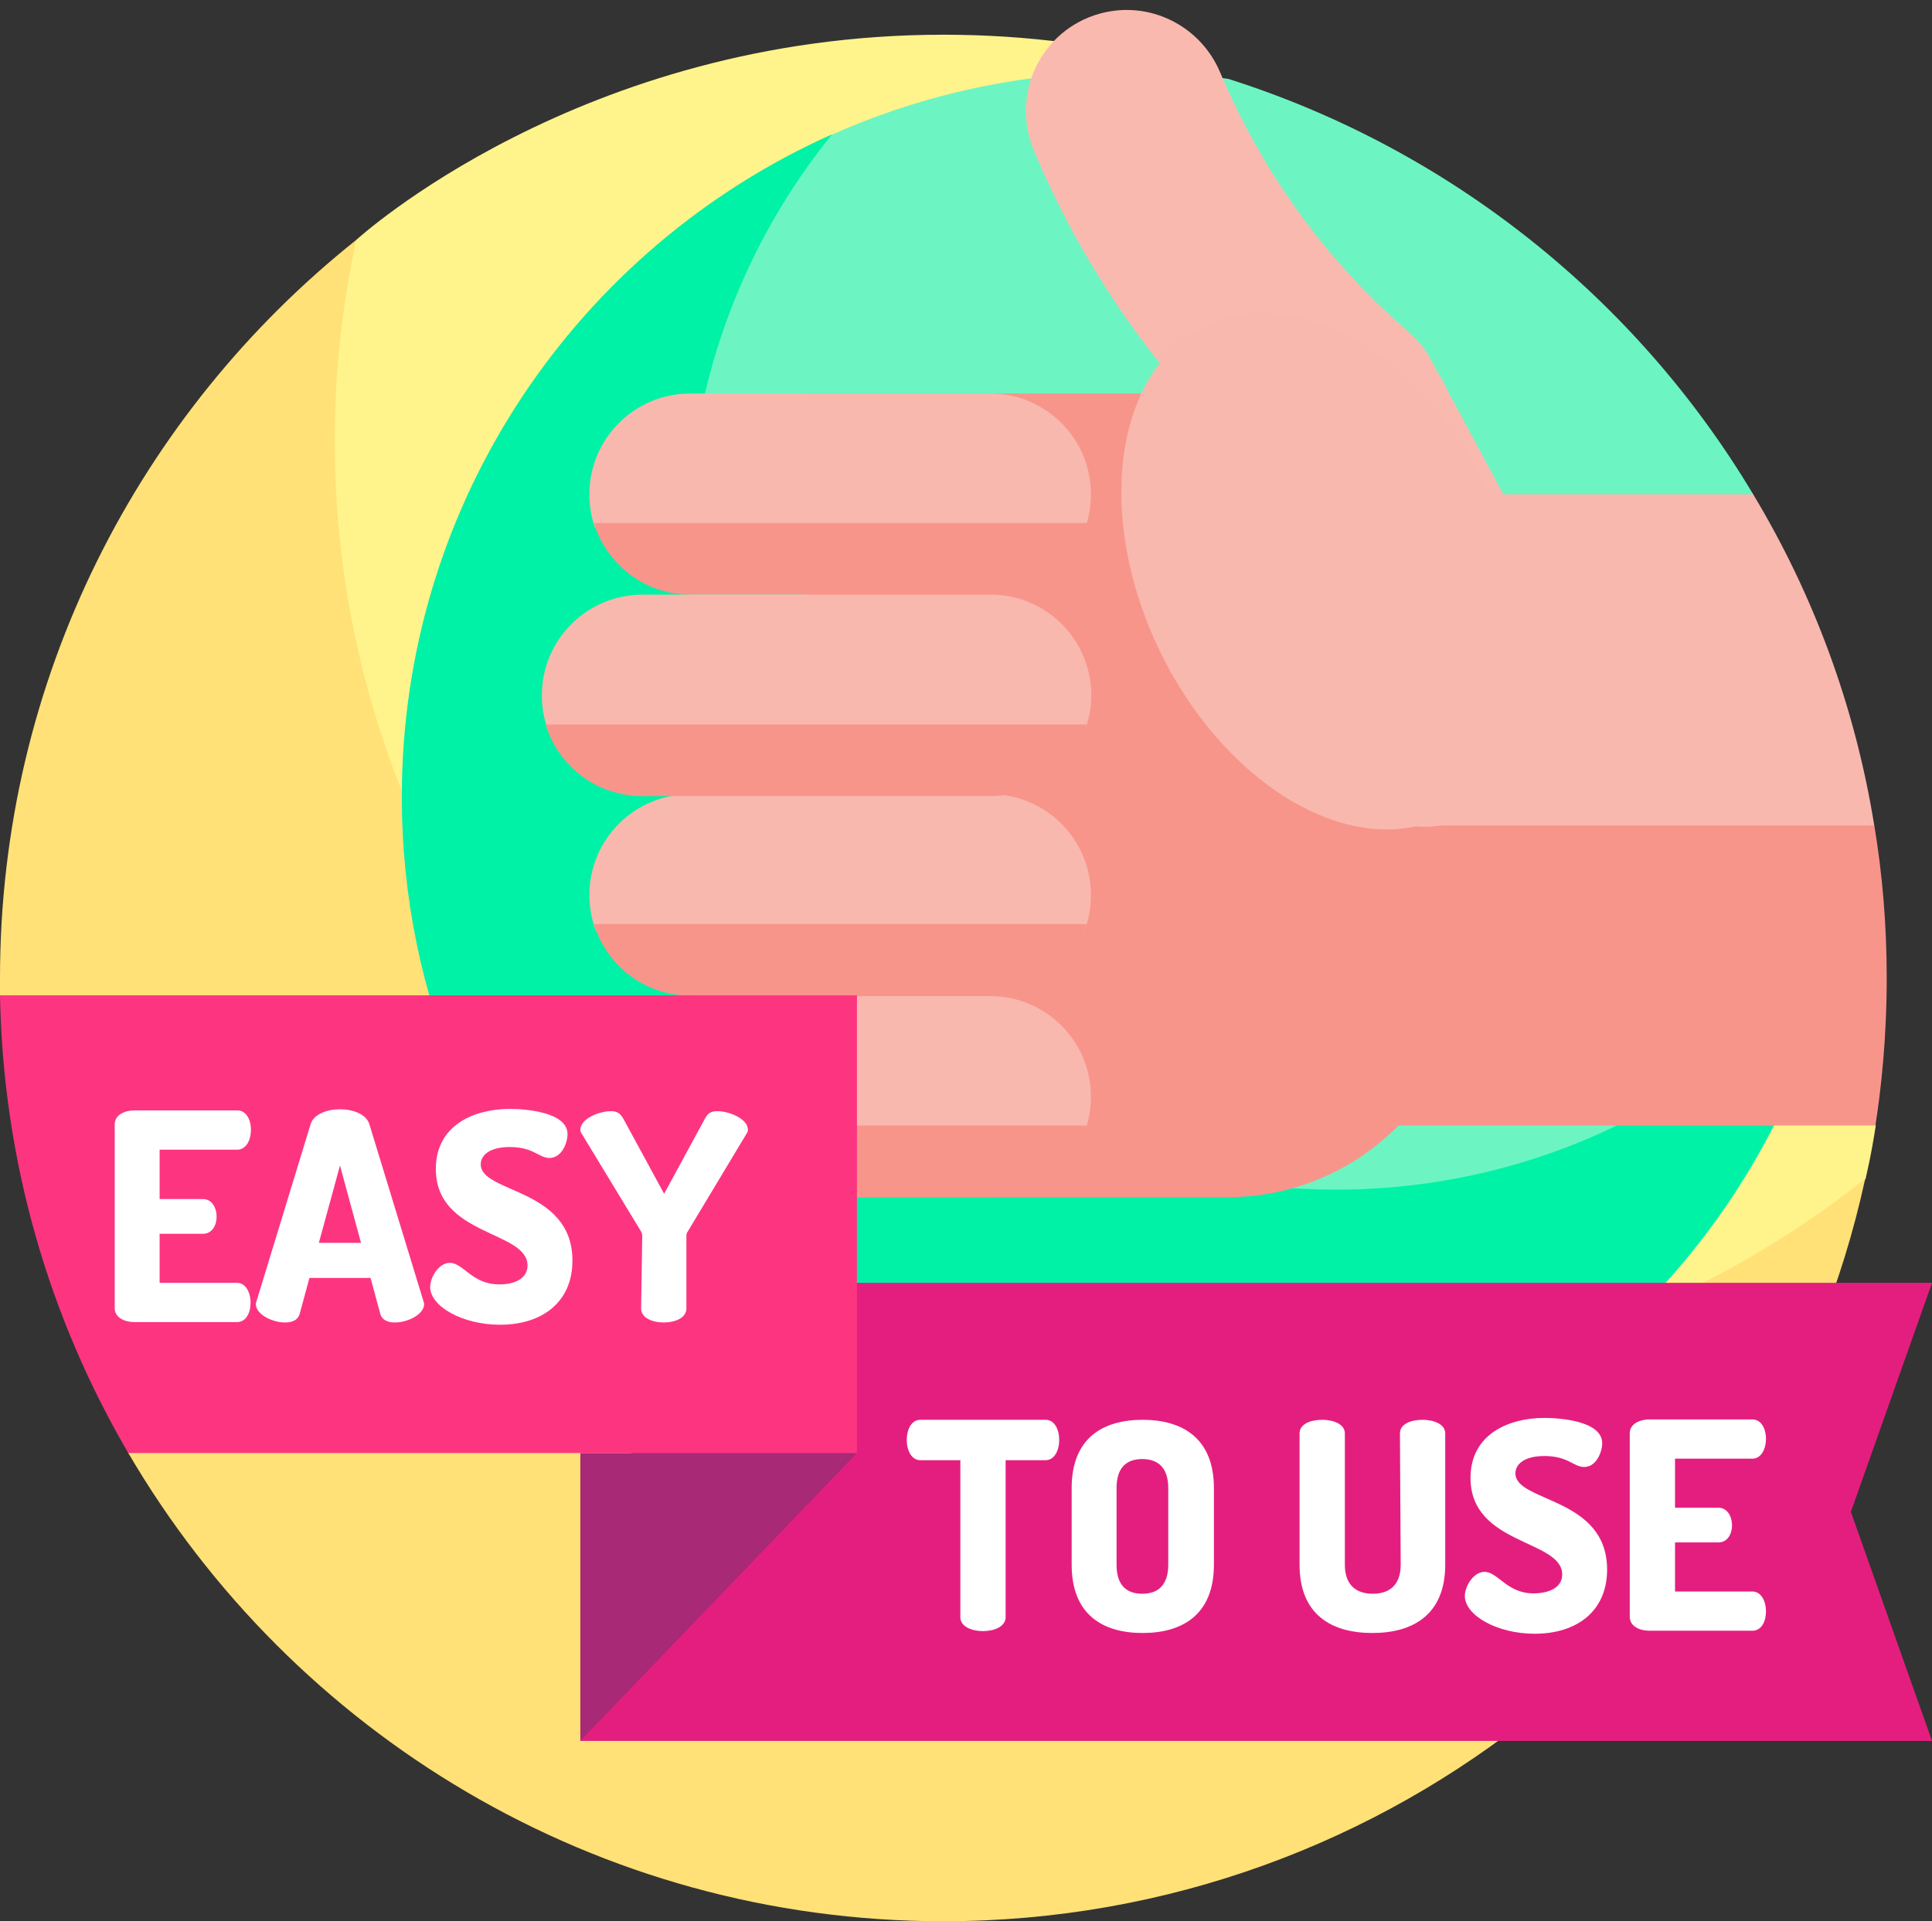
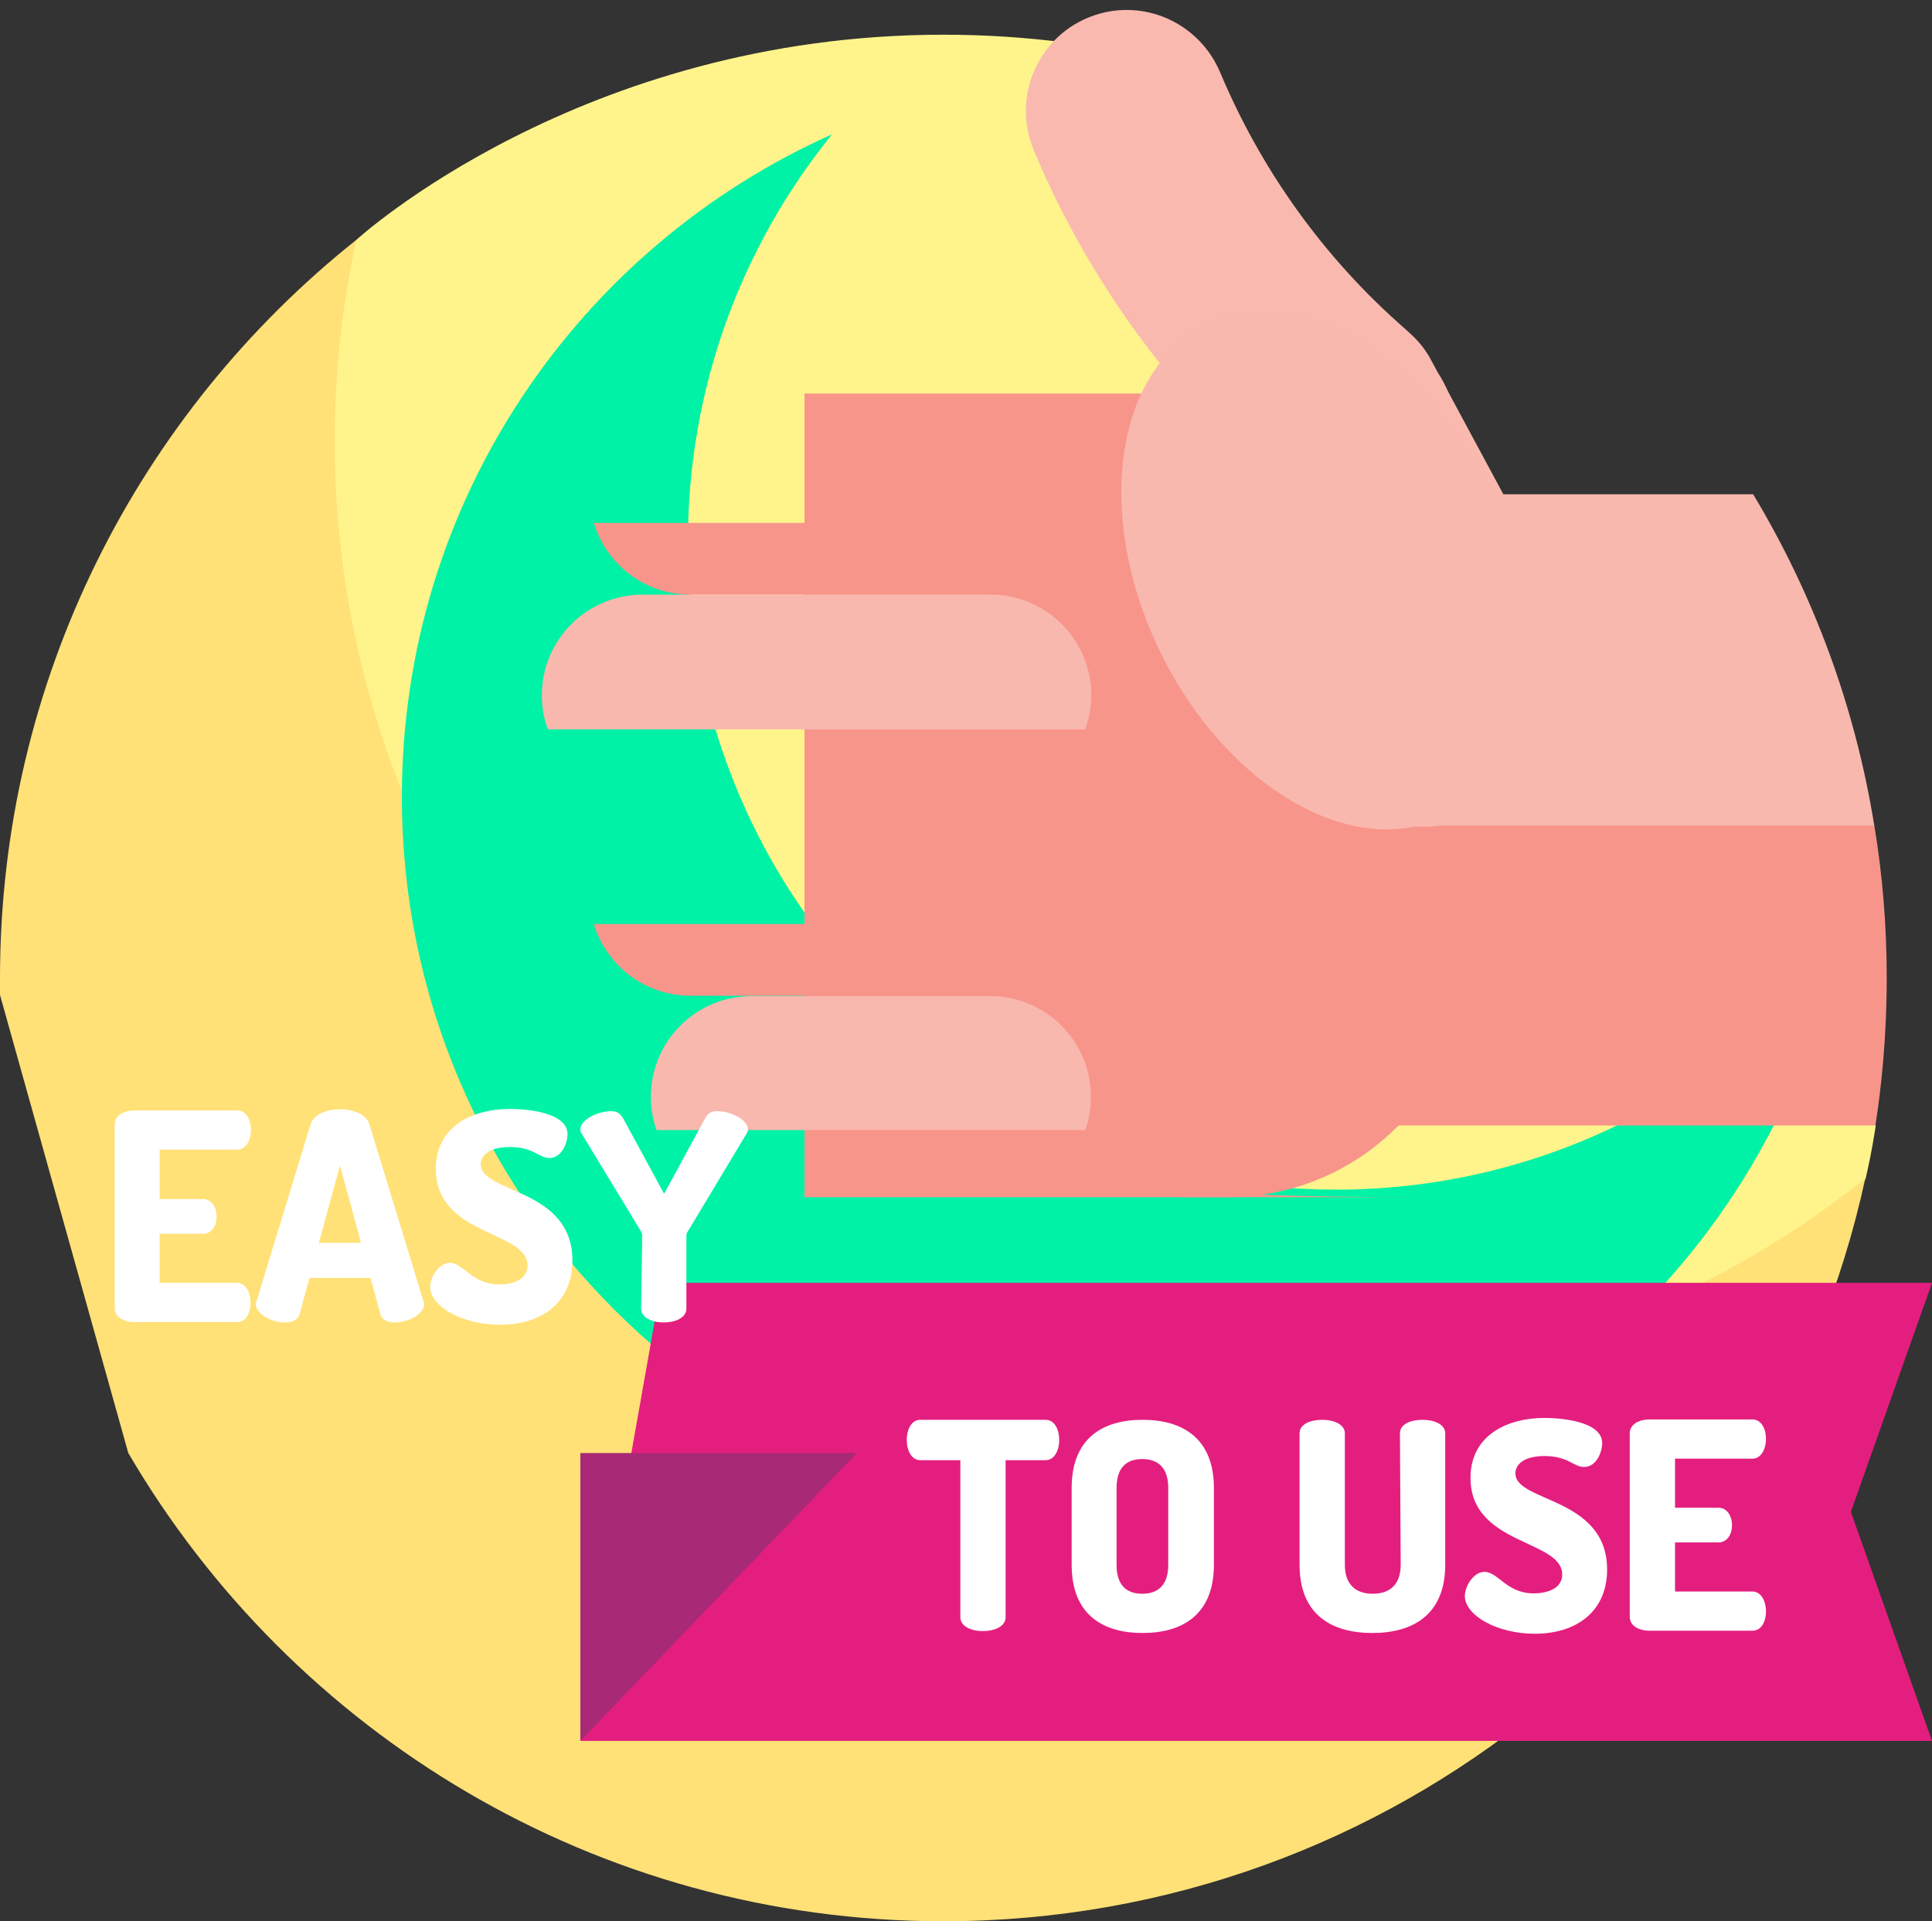
<svg xmlns="http://www.w3.org/2000/svg" height="509.2" preserveAspectRatio="xMidYMid meet" version="1.0" viewBox="0.0 0.1 512.0 509.2" width="512.0" zoomAndPan="magnify">
  <rect x="0.0" y="0.1" width="512.0" height="509.2" fill="#333333" stroke="none" />
  <g>
    <g>
      <g>
        <path d="M313.4,17.4c-20.2-5.3-41.5-8.1-63.4-8.1c-96.2,0-155.5,54.3-155.6,54.4c0,0-2.5,3.1-2.9,5.1 c-3.7,16.6-7.2,38.9-7.2,55.1c0,138.1,116.4,250,254.5,250c53.2,0,112.3-25.5,151.9-56.1c0.9-0.7,3.7-5.3,3.7-5.3 c0.1-0.5,1.4-5.6,2.7-14.1L313.4,17.4z" fill="#fef48b" />
      </g>
      <g>
        <path d="M338.7,366.9c-138.1,0-250-111.9-250-250c0-18.2,2-36,5.7-53.2C36.9,109.5,0,180.1,0,259.3c0,1.5,0,3,0,4.5 L34,385.2c43.4,74.2,123.9,124.1,216,124.1c118.8,0,219.7-83.3,244.3-196.8C451.6,346.5,397.5,366.9,338.7,366.9z" fill="#ffe177" />
      </g>
    </g>
    <g>
-       <path d="M464.6,131.1C433.6,79.2,384.2,39.6,325.5,21c-8.7-1.2-17.7-1.8-26.8-1.8c-106.2,0-192.2,86.1-192.2,192.2 s86.1,192.2,192.2,192.2S491,317.5,491,211.4L464.6,131.1z" fill="#6cf5c2" />
-     </g>
+       </g>
    <g>
      <path d="M354,315.4c-94.8,0-171.7-76.9-171.7-171.7c0-40.9,14.3-78.5,38.2-108c-67.2,30-114,97.3-114,175.6 c0,106.2,86.1,192.2,192.2,192.2c91.9,0,168.8-64.6,187.7-150.8C455,291,407.4,315.4,354,315.4z" fill="#00f2a6" />
    </g>
    <g>
      <g>
        <path d="M325.3,104.4H213.2v213h112.1c35.1,0,63.6-28.5,63.6-63.6V168C388.9,132.8,360.4,104.4,325.3,104.4z" fill="#f8958b" />
      </g>
      <g>
        <path d="M365.1,298.4H497c1.5-9.5,3-23.1,3-39.1c0-13.8-1.1-27.3-3.3-40.5H378.6L365.1,298.4z" fill="#f8958b" />
      </g>
      <g>
-         <path d="M287.6,140c1-2.8,1.5-5.8,1.5-8.9c0-14.7-11.9-26.7-26.7-26.7h-79.5c-14.7,0-26.7,11.9-26.7,26.7 c0,3.1,0.5,6.1,1.5,8.9H287.6z" fill="#f9b8ae" />
-       </g>
+         </g>
      <g>
        <path d="M157.4,138.7c3.3,11,13.5,19,25.6,19h79.5c12.1,0,22.3-8,25.6-19H157.4z" fill="#f8958b" />
      </g>
      <g>
-         <path d="M287.4,246.8c1.1-2.9,1.7-6.1,1.7-9.5c0-14.7-11.9-26.7-26.7-26.7h-79.5c-14.7,0-26.7,11.9-26.7,26.7 c0,3.3,0.6,6.5,1.7,9.5H287.4z" fill="#f9b8ae" />
-       </g>
+         </g>
      <g>
        <path d="M287.6,299.6c1-2.8,1.5-5.7,1.5-8.8c0-14.7-11.9-26.7-26.7-26.7h-63.2c-14.7,0-26.7,11.9-26.7,26.7 c0,3.1,0.5,6.1,1.5,8.8H287.6z" fill="#f9b8ae" />
      </g>
      <g>
        <path d="M287.6,193.4c1-2.8,1.6-5.8,1.6-9c0-14.7-11.9-26.7-26.7-26.7h-92.2c-14.7,0-26.7,11.9-26.7,26.7 c0,3.1,0.5,6.2,1.6,9H287.6z" fill="#f9b8ae" />
      </g>
      <g>
-         <path d="M288,192.1H144.6c3.3,11,13.5,19,25.6,19h92.2C274.5,211.1,284.7,203.1,288,192.1z" fill="#f8958b" />
-       </g>
+         </g>
      <g>
        <path d="M288,245H157.4c3.3,11,13.5,19,25.6,19h79.5C274.5,264,284.7,256,288,245L288,245z" fill="#f8958b" />
      </g>
      <g>
-         <path d="M288,298.4H173.7c3.3,11,13.5,19,25.6,19h63.2C274.5,317.4,284.7,309.4,288,298.4z" fill="#f8958b" />
+         <path d="M288,298.4c3.3,11,13.5,19,25.6,19h63.2C274.5,317.4,284.7,309.4,288,298.4z" fill="#f8958b" />
      </g>
      <g>
        <path d="M396.6,210.7c-9.5,0-18.8-5.1-23.6-14.1l-38.4-71.3c-26.4-23.8-47-52.8-60.6-85.3c-6.3-15,1.9-32,17.5-36.3 c13.1-3.6,26.7,3.2,31.9,15.7c10.9,25.9,27.5,49.1,48.9,67.8l1.2,1.1c2.4,2.1,4.4,4.6,5.9,7.5l40.7,75.6c7,13,2.1,29.3-10.9,36.3 C405.3,209.7,400.9,210.7,396.6,210.7z" fill="#fab9af" />
      </g>
      <g>
        <path d="M377.5,219.2c-12.1,0-23.1-8.3-26.1-20.6l-18.5-78.4c-3.4-14.4,5.5-28.8,19.9-32.2 c14.4-3.4,28.8,5.5,32.2,19.9l18.5,78.4c3.4,14.4-5.5,28.8-19.9,32.2C381.6,219,379.5,219.2,377.5,219.2L377.5,219.2z" fill="#fab9af" />
      </g>
      <g>
        <path d="M464.6,131.1h-87.1v87.8h119.2C491.6,187.2,480.5,157.5,464.6,131.1z" fill="#f9b8ae" />
      </g>
      <g>
        <ellipse cx="351" cy="151.5" fill="#f9b8ae" rx="48.5" ry="72.3" transform="rotate(-25.84 350.977 151.47)" />
      </g>
    </g>
    <g>
      <path d="M512,461.5H153.8l21.5-121.4H512l-21.5,60.7L512,461.5z" fill="#e41e7f" />
    </g>
    <g fill="#fff">
      <path d="M277.1,376.4c2.5,0,3.6,2.8,3.6,5.3c0,2.9-1.3,5.4-3.6,5.4h-10.6v41.6c0,2.5-3,3.7-6,3.7c-3,0-6-1.2-6-3.7 v-41.6h-10.6c-2.3,0-3.6-2.5-3.6-5.4c0-2.5,1.1-5.3,3.6-5.3H277.1z" />
      <path d="M284,414.8v-20.3c0-13.2,8.2-18.1,18.8-18.1c10.6,0,18.9,4.9,18.9,18.1v20.3c0,13.2-8.3,18.1-18.9,18.1 C292.2,432.9,284,428,284,414.8z M309.6,394.5c0-5.3-2.6-7.7-6.9-7.7s-6.8,2.4-6.8,7.7v20.3c0,5.3,2.5,7.7,6.8,7.7 c4.3,0,6.9-2.4,6.9-7.7V394.5z" />
      <path d="M371,380c0-2.5,2.9-3.6,6-3.6c2.9,0,6,1.1,6,3.6v34.8c0,13.2-8.5,18.1-19.3,18.1c-10.9,0-19.3-4.9-19.3-18.1 V380c0-2.5,2.9-3.6,6-3.6c2.9,0,6,1.1,6,3.6v34.8c0,5.2,2.8,7.7,7.4,7.7s7.4-2.5,7.4-7.7L371,380L371,380z" />
      <path d="M414,417.4c0-9.3-24.3-7.7-24.3-25.6c0-11.5,10-15.9,19.6-15.9c4.1,0,15.3,0.8,15.3,6.7 c0,2.1-1.4,6.3-4.8,6.3c-2.8,0-4.2-2.9-10.5-2.9c-5.4,0-7.7,2.2-7.7,4.6c0,7.7,24.3,6.2,24.3,25.5c0,11-8,17-19.2,17 c-10,0-18.5-4.9-18.5-10c0-2.6,2.3-6.4,5.2-6.4c3.6,0,5.9,5.7,13,5.7C410.1,422.4,414,421.1,414,417.4z" />
      <path d="M443.9,399.7h11.5c2.3,0,3.6,2.2,3.6,4.7c0,2.1-1.1,4.5-3.6,4.5h-11.5v13h20.5c2.3,0,3.6,2.5,3.6,5.3 c0,2.5-1.1,5.1-3.6,5.1h-27.3c-2.6,0-5.2-1.2-5.2-3.7V380c0-2.5,2.6-3.7,5.2-3.7h27.3c2.5,0,3.6,2.7,3.6,5.1 c0,2.8-1.3,5.3-3.6,5.3h-20.5V399.7z" />
    </g>
    <g>
      <path d="M227.1,385.2l-73.3,76.3v-76.3H227.1z" fill="#a82975" />
    </g>
    <g>
-       <path d="M34,385.2h193.1V263.9H0C0.8,308.1,13.1,349.5,34,385.2z" fill="#fd3581" />
-     </g>
+       </g>
    <g fill="#fff">
      <path d="M42.3,317.9h11.5c2.3,0,3.6,2.2,3.6,4.7c0,2.1-1.1,4.5-3.6,4.5H42.3v13h20.5c2.3,0,3.6,2.5,3.6,5.3 c0,2.5-1.1,5.1-3.6,5.1H35.6c-2.6,0-5.2-1.2-5.2-3.7v-48.7c0-2.5,2.6-3.7,5.2-3.7h27.3c2.5,0,3.6,2.7,3.6,5.1 c0,2.8-1.3,5.3-3.6,5.3H42.3V317.9z" />
      <path d="M67.8,345.7c0-0.2,0.1-0.5,0.2-0.8l14.3-46.8c0.8-2.7,4.3-4,7.8-4c3.5,0,7,1.3,7.8,4l14.3,46.8 c0.1,0.3,0.2,0.6,0.2,0.8c0,2.8-4.4,4.9-7.7,4.9c-1.9,0-3.4-0.6-3.9-2.2l-2.6-9.6H82l-2.6,9.6c-0.5,1.6-2,2.2-3.9,2.2 C72.2,350.6,67.8,348.5,67.8,345.7z M95.7,329.6L90.1,309l-5.6,20.5H95.7z" />
      <path d="M139.8,335.5c0-9.3-24.3-7.7-24.3-25.6c0-11.5,10-15.9,19.6-15.9c4.1,0,15.3,0.8,15.3,6.7 c0,2.1-1.4,6.3-4.8,6.3c-2.8,0-4.2-2.9-10.5-2.9c-5.4,0-7.7,2.2-7.7,4.6c0,7.7,24.3,6.2,24.3,25.5c0,11-8,17-19.2,17 c-10,0-18.5-4.9-18.5-10c0-2.6,2.3-6.4,5.2-6.4c3.6,0,5.9,5.7,13,5.7C135.9,340.6,139.8,339.2,139.8,335.5z" />
      <path d="M170.2,327.6c0-0.5-0.2-0.8-0.3-1.1L154,300.3c-0.2-0.3-0.2-0.6-0.2-0.8c0-2.8,4.8-4.9,8.1-4.9 c1.9,0,2.6,0.8,3.4,2.2l10.7,19.7l10.7-19.7c0.8-1.5,1.5-2.2,3.4-2.2c3.3,0,8.1,2.1,8.1,4.9c0,0.2,0,0.5-0.2,0.8l-15.8,26.3 c-0.2,0.2-0.3,0.6-0.3,1.1v19.2c0,2.5-3,3.7-6,3.7c-3,0-6-1.2-6-3.7L170.2,327.6z" />
    </g>
  </g>
</svg>